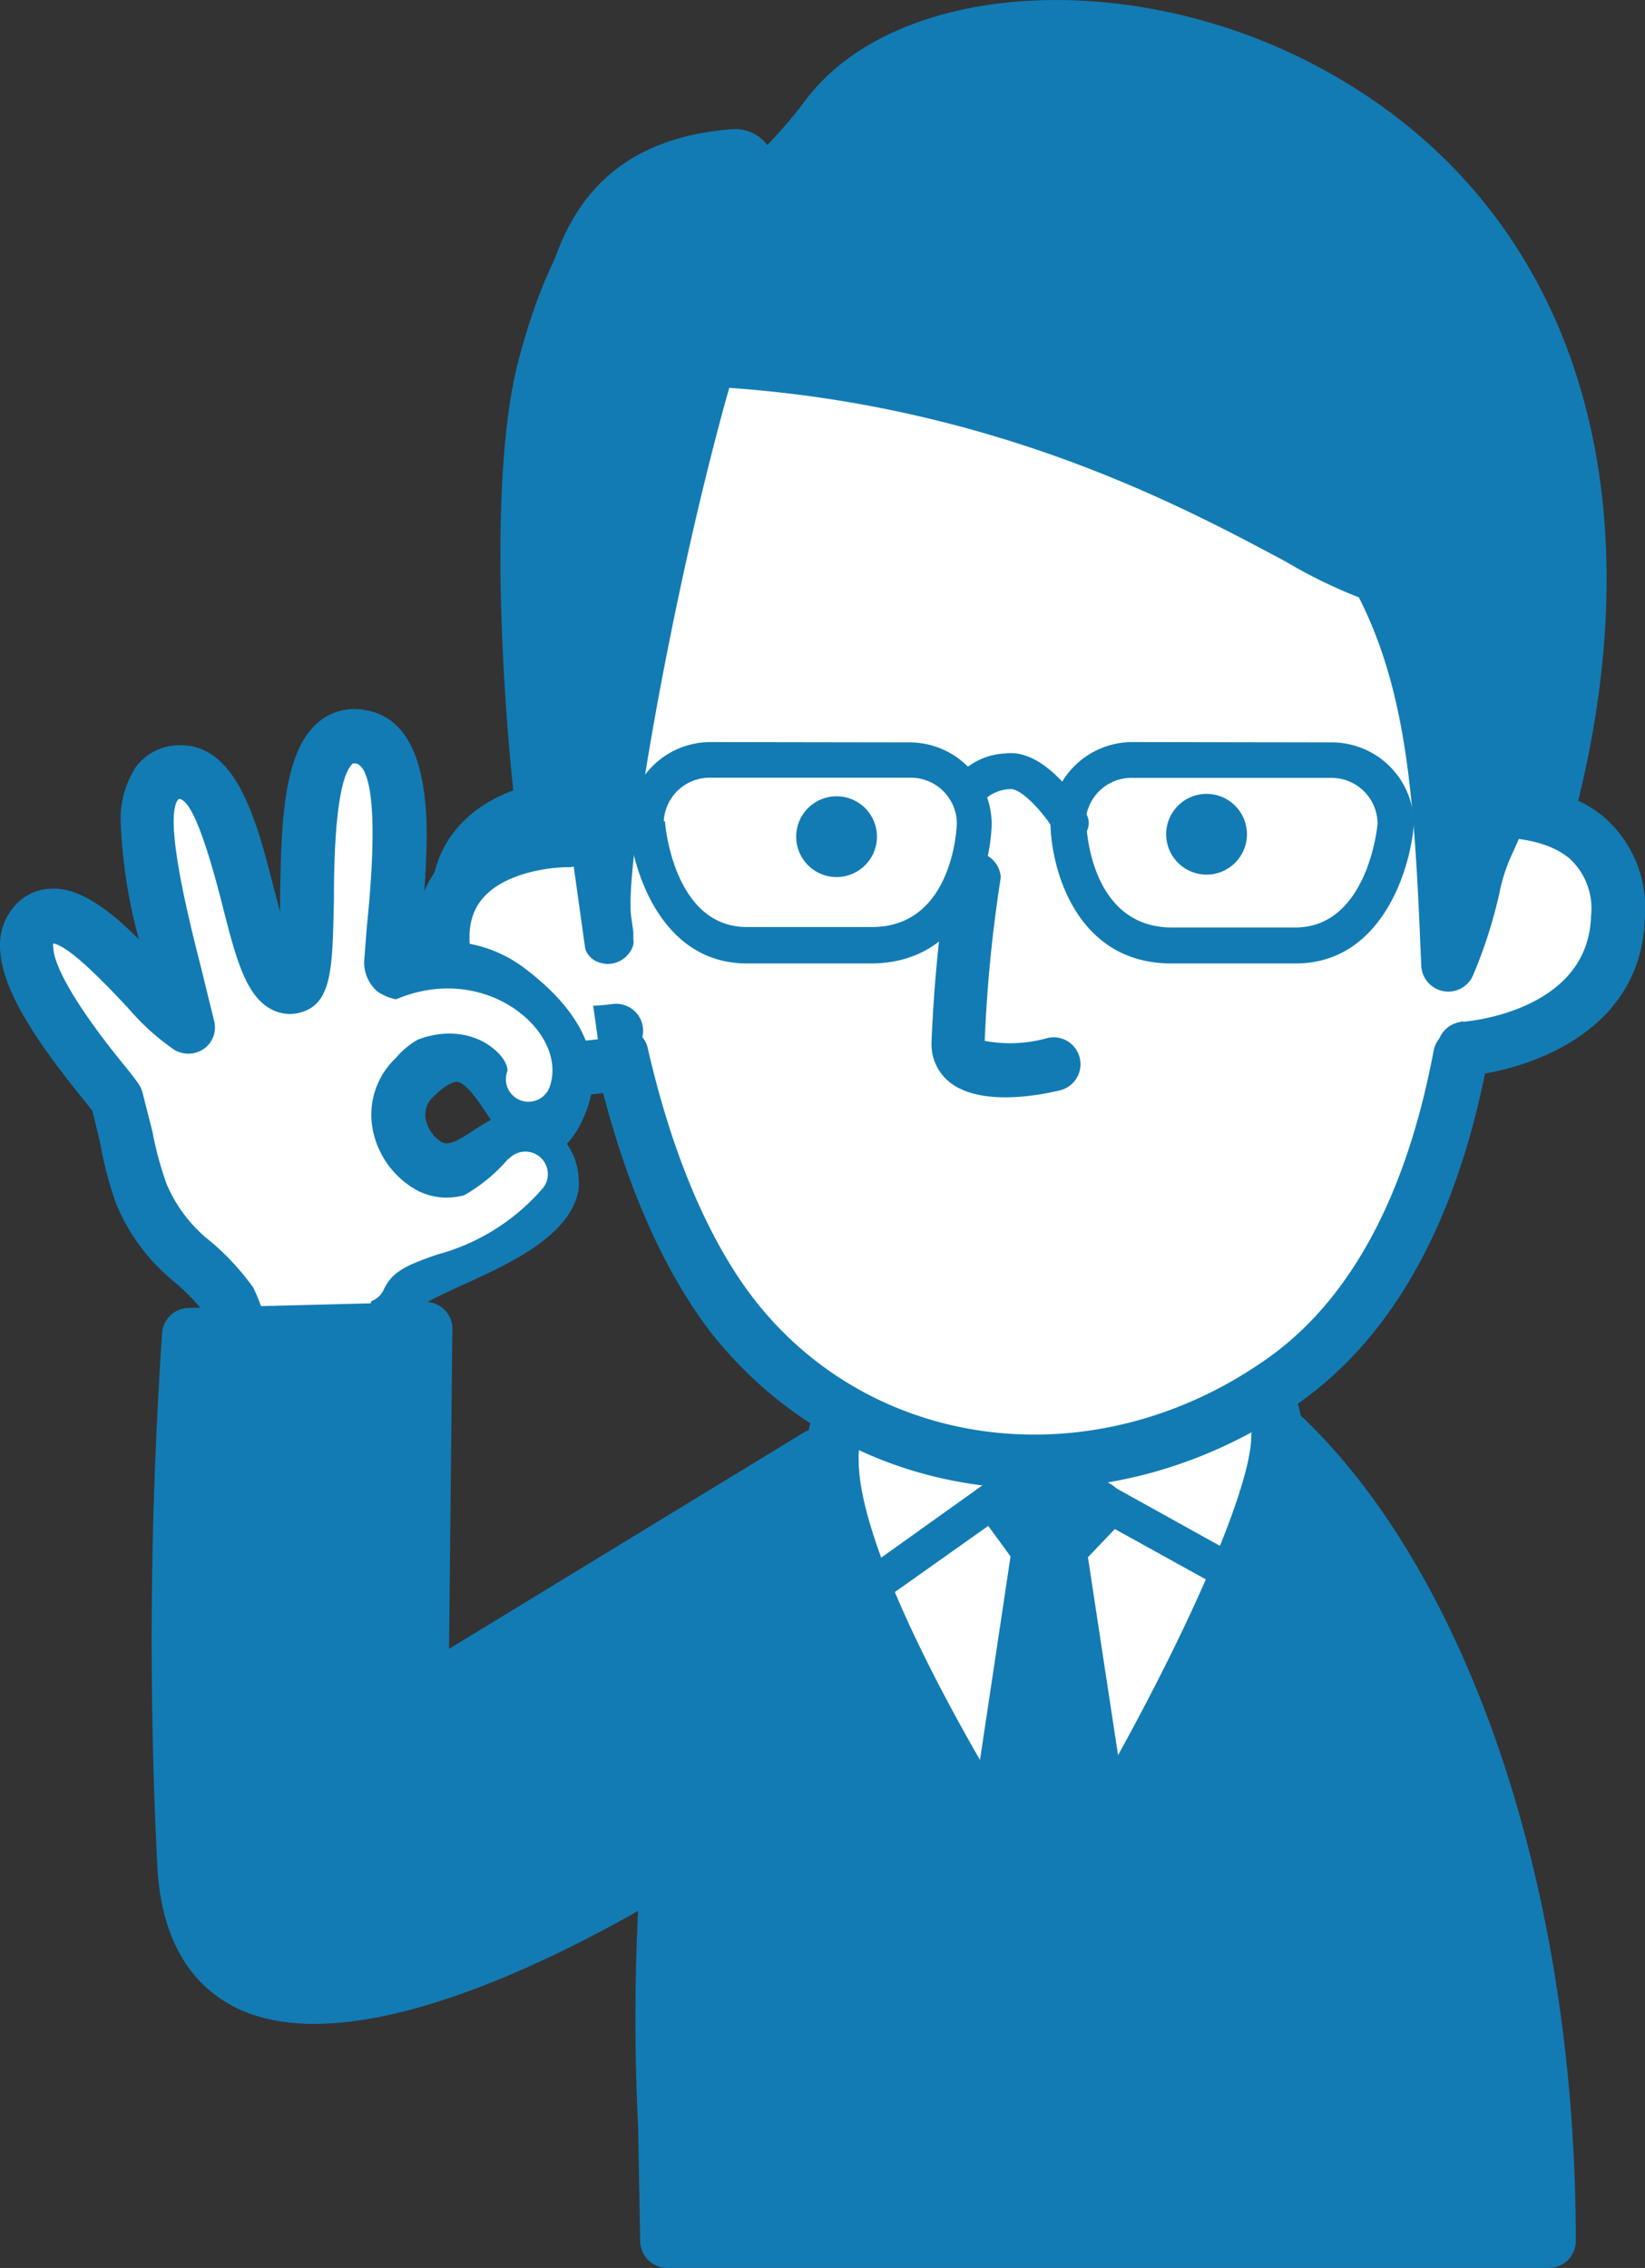
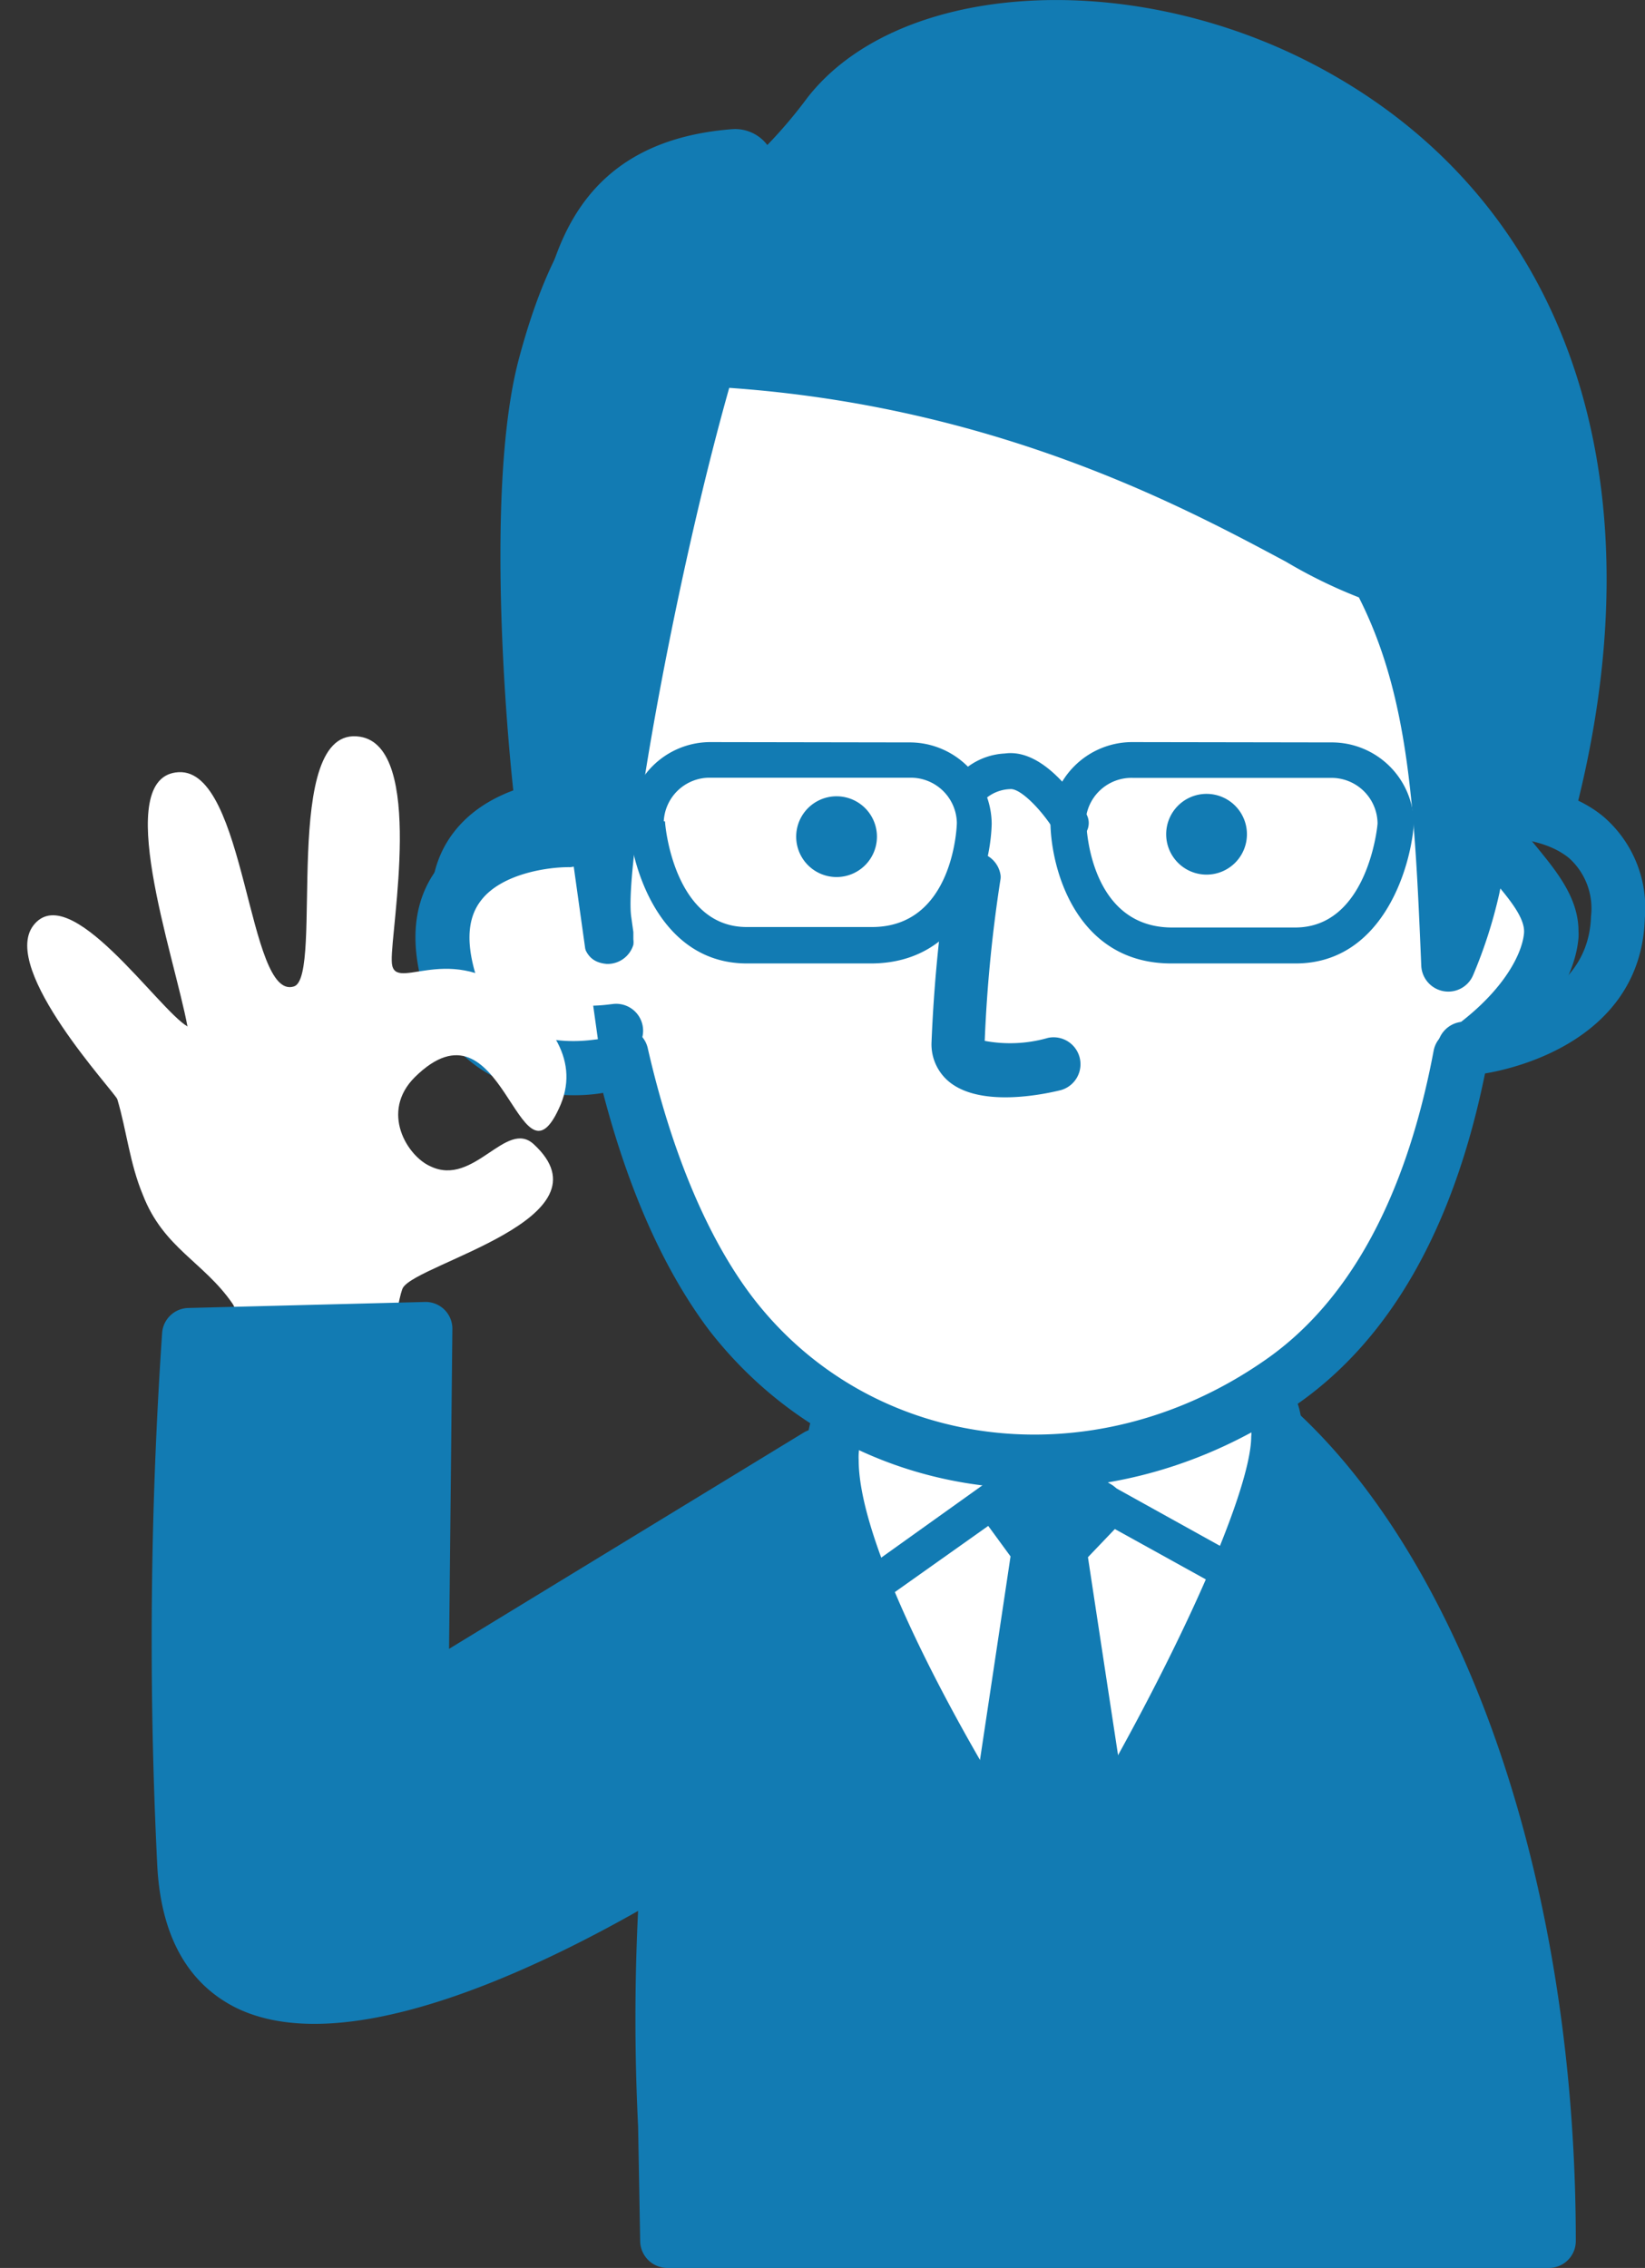
<svg xmlns="http://www.w3.org/2000/svg" width="103.89" height="143.24" viewBox="0 0 103.89 143.24">
  <rect x="0" y="0" width="103.89" height="143.24" fill="#333333" stroke="none" />
  <defs>
    <style>.cls-1,.cls-2{fill:#127bb3;}.cls-1,.cls-3{isolation:isolate;}.cls-3,.cls-4{fill:#fff;}</style>
  </defs>
  <title>車検_image02</title>
  <g id="レイヤー_2" data-name="レイヤー 2">
    <g id="コンテンツ">
      <path class="cls-1" d="M97.82,141.54H42.13c0-8-.75-17.25.25-26.26,2-18,13.07-30.82,24.6-30.82C84,84.46,97.82,110,97.82,141.54Z" />
      <path class="cls-2" d="M40.69,115.09a137.8,137.8,0,0,0-.39,19.22l.13,7.23a1.72,1.72,0,0,0,1.7,1.7H97.82a1.7,1.7,0,0,0,1.7-1.7c0-15.52-3.28-30.14-9.23-41.17C84.15,89,75.87,82.76,67,82.76,54,82.76,42.73,96.66,40.69,115.09Zm3,19.13c-.07-2.69-.14-5.42-.14-8.16a96.14,96.14,0,0,1,.51-10.59C45.89,99,56,86.16,67,86.16c7.59,0,14.8,5.62,20.31,15.83s8.56,23.52,8.79,37.85H43.8C43.76,137.84,43.7,134.22,43.7,134.22Z" />
      <path class="cls-3" d="M66.35,121.45s18.21-28.9,13.5-33c-3.89-3.38-24.8-1.79-26.5.67C48.68,95.87,66.35,121.45,66.35,121.45Z" />
      <path class="cls-2" d="M60.47,85.34c-7.2.9-8.16,2.29-8.52,2.81C46.87,95.5,61.89,118,65,122.42a1.71,1.71,0,0,0,2.84-.06C74.88,111.11,86,91.57,81,87.17,77.34,84,64.94,84.78,60.47,85.34Zm18.26,4.39a1.3,1.3,0,0,1,.29,1c0,3.49-4.89,14.73-12.73,27.56C60.5,109.5,54.23,97.71,54.23,92.22a3.78,3.78,0,0,1,.49-2.06C57,88.41,75.59,87,78.73,89.73Z" />
      <path class="cls-3" d="M92.75,37.08c.45,4.33.75,8.81.8,13.25,0,3.21,4.72,5.64,4.45,8.75-.21,2.34-2.25,5.25-5.71,7.6-1.67,8.85-5.16,16.41-11.55,20.75C69.62,95,54.5,93.75,46.23,83c-3.24-4.22-5.52-10-7-16.41-8.52-3.25-7.22-4.29-7.52-7.25s5.66-7.7,5.72-10.75a54.48,54.48,0,0,1,2.89-17.44C45.27,17.9,52.2,15.2,68,15.18,85.34,15.15,91.06,20.89,92.75,37.08Z" />
      <path class="cls-2" d="M68,13.48c-15.54,0-23.89,2.58-29.26,17.07a56.13,56.13,0,0,0-3,18c0,.9-1.38,2.68-2.47,4.12C31.69,54.77,30,56.94,30,59.09a2.75,2.75,0,0,0,0,.41l.05,1c.1,3.26,1.26,4.78,7.74,7.34,1.63,6.74,4,12.2,7,16.18C53.48,95.21,69.3,97.28,81.7,88.84c6.07-4.13,10.13-11.28,12.12-21.21,3.42-2.5,5.63-5.59,5.87-8.4a3,3,0,0,0,0-.42c0-2.08-1.36-3.74-2.57-5.23-.93-1.12-1.88-2.29-1.89-3.27,0-4.18-.32-8.69-.81-13.41h0C92.62,19.36,86,13.45,68,13.48ZM47.58,82c-2.85-3.71-5.15-9.16-6.66-15.75A1.69,1.69,0,0,0,39.87,65c-6.29-2.4-6.31-3.09-6.36-4.59l-.07-1.24c-.09-.95,1.44-3,2.56-4.43,1.61-2.11,3.13-4.1,3.17-6.12A52.69,52.69,0,0,1,42,31.73C46.62,19.14,52.84,16.9,68,16.88c16,0,21.4,4.74,23,20.38h0c.48,4.6.74,9,.79,13.08,0,2.18,1.42,3.89,2.65,5.4,1,1.18,1.88,2.3,1.81,3.19-.13,1.46-1.51,4-5,6.35a1.69,1.69,0,0,0-.71,1.09c-1.76,9.35-5.41,16-10.83,19.66C68.9,93.44,55.06,91.68,47.58,82Z" />
      <path class="cls-2" d="M59.89,55a95,95,0,0,0-1.06,10.85A3.06,3.06,0,0,0,60,68.37c2,1.56,5.87.76,7,.48a1.7,1.7,0,0,0-.81-3.3,8.68,8.68,0,0,1-4,.19,89.49,89.49,0,0,1,1-10.23,1,1,0,0,0,0-.24A1.7,1.7,0,0,0,59.89,55Z" />
-       <path class="cls-3" d="M91.68,51.45c2.34-.51,10.73-1,10.5,6.48s-9.27,8.31-9.73,8.31" />
      <path class="cls-2" d="M91.32,49.79a1.7,1.7,0,1,0,.73,3.32c1.18-.26,5-.61,7.06,1.1a4.28,4.28,0,0,1,1.37,3.67c-.19,6.07-8,6.65-8.06,6.65a1.72,1.72,0,0,0-1.65,1.73,1.68,1.68,0,0,0,1.66,1.68c1.83,0,11.2-1.64,11.45-9.95a7.6,7.6,0,0,0-2.6-6.4C98.28,49.09,93.45,49.32,91.32,49.79Z" />
      <path class="cls-3" d="M37,50.83c-2.4,0-9.54,1-7.8,8.29s9.34,6.06,9.8,6" />
      <path class="cls-2" d="M28.74,52.46c-1.47,1.84-1.87,4.22-1.19,7.06,1.82,7.64,9.15,7.8,11.81,7.22a1.7,1.7,0,0,0-.71-3.32c-.26,0-6.38,1.2-7.79-4.69-.43-1.8-.26-3.15.54-4.14,1.33-1.67,4.23-2.08,5.58-2.06a1.7,1.7,0,0,0,0-3.4C36.09,49.12,31.33,49.23,28.74,52.46Z" />
      <path class="cls-2" d="M55.38,52.71a2.55,2.55,0,1,1-5.09-.05,2.55,2.55,0,0,1,5.09.05Z" />
      <path class="cls-2" d="M78.75,52.71a2.55,2.55,0,1,1-2.52-2.57A2.55,2.55,0,0,1,78.75,52.71Z" />
      <path class="cls-1" d="M52.35,7.2c-5.7,7.3-4,2.51-6,2.67-10.14.78-10,9-11.17,12.91C65.85,20.78,83.35,36.1,87,36.27c3.67,6.66,4,14,4.45,24.63,1.79-4.32,1.43-5.58,2.54-7.82s.93-3.71,3.68-1.63C110.35,4.12,63-6.46,52.35,7.2Z" />
      <path class="cls-2" d="M51,6.16h0a30,30,0,0,1-2.54,3,2.55,2.55,0,0,0-2.24-1C36.4,8.93,34.91,16.05,34,20.3l-.47,2a1.83,1.83,0,0,0,.34,1.54,1.71,1.71,0,0,0,1.4.64c22.87-1.49,38.46,7,45.95,11a31.32,31.32,0,0,0,4.6,2.25C89,44,89.35,51.15,89.76,61a1.71,1.71,0,0,0,1.4,1.6,1.7,1.7,0,0,0,1.87-1,30.08,30.08,0,0,0,1.66-5.17,10.8,10.8,0,0,1,.83-2.54l.54-1.21.09-.18a5.75,5.75,0,0,1,.5.36,1.72,1.72,0,0,0,1.58.25,1.67,1.67,0,0,0,1.09-1.17C105.19,30,98.85,12,82.36,3.76,70.66-2.07,56.59-1,51,6.16Zm29.85.64c5.81,2.89,17.3,11,17.3,29.44A55.61,55.61,0,0,1,96.52,49a2.68,2.68,0,0,0-1.43-.12c-1.27.34-1.75,1.48-2.16,2.47l-.26.58c-.5-6.29-1.46-11.53-4.17-16.44a1.86,1.86,0,0,0-1.4-.88,25.11,25.11,0,0,1-4.24-2.06C75.34,28.44,59.93,20.14,37.34,21h0c.86-4.08,1.86-8.66,8.75-9.37a2.52,2.52,0,0,0,2,1.34c1.42.08,2.73-1,5.62-4.72C58.25,2.4,70.69,1.74,80.85,6.8Z" />
      <path class="cls-1" d="M34.27,51c3-3.5,4.67,12.38,4,7-.61-4.71,4.43-30.3,8.43-40.8.76-2-7.25-12.75-12.25,5.75C32.26,31.08,33.86,48.53,34.27,51Z" />
      <path class="cls-2" d="M40.68,10.8c-3.33.77-6,4.73-7.89,11.79-2.38,8.78-.49,26.93-.2,28.72a1.7,1.7,0,0,0,1.21,1.32A1.66,1.66,0,0,0,35,52.55a27.86,27.86,0,0,1,1.75,6.81.49.49,0,0,0,0-.12c.18.91.52,1.55,1.57,1.64A1.7,1.7,0,0,0,40,59.67a1.3,1.3,0,0,0,0-.34c0-.13,0-.35,0-.55,0,0,0,.06,0,.09l-.14-1c-.52-4,4.21-29.17,8.33-40,.57-1.5-.5-3.51-1.6-4.77A6.13,6.13,0,0,0,40.68,10.8ZM35,35.09a49.17,49.17,0,0,1,1-11.61c1.64-6.07,3.86-9.59,5.93-9.4,1.57.14,2.89,2.16,3,2.84-2.8,7.47-6.31,22.94-7.78,33a3.35,3.35,0,0,0-.88-.75,2.72,2.72,0,0,0-.61-.16C35.43,46.09,35,40.58,35,35.09Z" />
      <path class="cls-2" d="M65,91.7,54.28,99.36a1.13,1.13,0,1,0,1.31,1.85L65.76,94l11.71,6.48a1.13,1.13,0,1,0,1.1-2L66.23,91.63A1.09,1.09,0,0,0,65,91.7Z" />
      <polygon class="cls-1" points="63.52 95.03 66.02 93.2 69.35 95.2 66.85 97.78 70.43 121.28 62.1 121.12 65.6 97.87 63.52 95.03" />
      <path class="cls-2" d="M65,91.83l-2.5,1.83a1.69,1.69,0,0,0-.67,1.12,1.06,1.06,0,0,0,0,.25,1.65,1.65,0,0,0,.33,1l1.66,2.27c-.19,1.31-3.39,22.56-3.39,22.56a2,2,0,0,0,0,.25,1.67,1.67,0,0,0,.4,1.09,1.7,1.7,0,0,0,1.27.61l8.33.17a1.72,1.72,0,0,0,1.31-.58,1.7,1.7,0,0,0,.42-1.13,1.06,1.06,0,0,0,0-.25s-3.22-21.12-3.45-22.67l1.91-2a1.69,1.69,0,0,0,.48-1.18A1.62,1.62,0,0,0,71,95a1.72,1.72,0,0,0-.81-1.24l-3.34-2A1.7,1.7,0,0,0,65,91.83Zm1.1,3.41.53.32-.36.37-.38-.53Zm.13,9.81c.92,6.07,1.86,12.24,2.21,14.49l-4.38-.08C64.4,117.28,65.33,111.08,66.24,105.05Z" />
      <path class="cls-2" d="M63.46,47.59a4.27,4.27,0,0,0-3.26,1.78,1.1,1.1,0,0,0,.38,1.49,1.16,1.16,0,0,0,1.55-.31,2.49,2.49,0,0,1,1.65-.71c.65-.09,2.06,1.36,2.87,2.72A1.13,1.13,0,0,0,68.6,51.4C68.18,50.7,66,47.24,63.46,47.59Z" />
      <path class="cls-2" d="M44.92,46.87A5.17,5.17,0,0,0,39.7,52c.25,3.12,2.14,8.85,7.47,8.85H55c5.89,0,7.56-5.78,7.63-8.83a5.18,5.18,0,0,0-5.23-5.13Zm-3,5a2.9,2.9,0,0,1,3-2.75H57.43a2.91,2.91,0,0,1,3,2.85c0,.24-.23,6.58-5.36,6.58H47.17C42.59,58.56,42,52.16,42,51.88Z" />
      <path class="cls-2" d="M71.56,46.87A5.17,5.17,0,0,0,66.34,52c.06,3.08,1.74,8.85,7.63,8.85h7.86c5.33,0,7.21-5.73,7.46-8.76a5.18,5.18,0,0,0-5.22-5.2Zm-3,5.08a2.9,2.9,0,0,1,3-2.82H84.07A2.91,2.91,0,0,1,87,52c0,.18-.63,6.58-5.2,6.58H74C68.83,58.56,68.61,52.22,68.61,52Z" />
      <path class="cls-3" d="M36,53.06c-2.4,0-9.54,1-7.8,8.29s9.34,6.06,9.8,6" />
      <path class="cls-2" d="M27.75,54.69c-1.47,1.84-1.87,4.21-1.19,7.06,1.82,7.63,9.14,7.8,11.81,7.22a1.7,1.7,0,0,0,1.29-2,1.72,1.72,0,0,0-2-1.32c-.26,0-6.37,1.21-7.78-4.69-.43-1.79-.26-3.15.54-4.14,1.32-1.66,4.23-2.07,5.58-2.05a1.71,1.71,0,0,0,0-3.41C35.1,51.34,30.33,51.45,27.75,54.69Z" />
      <path class="cls-3" d="M7.41,69.43C7.28,69,0,61.24,2.1,58.46c2.28-3,7.86,5.26,9.74,6.37C11,60.31,7,49,11.28,48.77s4.35,14.5,7.29,13.53c1.92-.63-.94-16.59,4.17-15.77,4.09.65,1.94,12.14,2,14.13,0,2.24,3.36-1.25,7.55,2,2.43,1.86,4.44,4.35,3,7.37-2.55,5.51-3.52-7.49-9.09-2-2.21,2.2-.48,5,1,5.64,2.73,1.3,4.76-3,6.5-1.41,5.1,4.68-7.31,7.51-8.25,9.07-.3.49-1.19,5.73-.19,5.7l-9.58.3s-.43-4.19-1-5c-1.81-2.63-4.36-3.5-5.66-6.87C8.19,73.47,8,71.41,7.41,69.43Z" />
-       <path class="cls-2" d="M20.1,45.62c-2.26,1.9-2.34,6.56-2.41,11.07,0,.29,0,.61,0,.92-.13-.48-.25-1-.36-1.37-1.11-4.38-2.38-9.34-6.11-9.17a3.42,3.42,0,0,0-2.66,1.4,6.06,6.06,0,0,0-.93,3.64,33,33,0,0,0,1.14,7.22C7,57.54,5,56,3.18,56.13A3.17,3.17,0,0,0,.76,57.42,3.67,3.67,0,0,0,0,59.73c0,2.78,2.52,6.33,5.38,9.85l.45.57.49,2a23.88,23.88,0,0,0,1,3.84A12.44,12.44,0,0,0,11.06,81a14.2,14.2,0,0,1,2.15,2.3,24.32,24.32,0,0,1,.73,4.26A1.7,1.7,0,0,0,15.68,89l9.58-.3A1.7,1.7,0,0,0,26.91,87v0a1.65,1.65,0,0,0-.45-1.07c0-.09,0-.15,0-.27a17.44,17.44,0,0,1,.44-3.36c.42-.27,1.41-.72,2.18-1.08,3.12-1.41,7-3.18,7.47-6.14a3.48,3.48,0,0,0,0-.57,4.16,4.16,0,0,0-.75-2.27,5.33,5.33,0,0,0,1-1.53A6.34,6.34,0,0,0,37.44,68c0-2-1-4.3-4.17-6.74a8.33,8.33,0,0,0-6.79-1.64c0-.4.07-.78.07-.78a58.71,58.71,0,0,0,.4-6c0-3.86-.76-7.52-3.95-8A3.49,3.49,0,0,0,20.1,45.62Zm-1,18.29C21,63.3,21,61,21.09,56.75c0-2.67.12-7.62,1.2-8.53,0,0,.05,0,.18,0,.52.08,1.63,1.25.7,10.28L23,60.68a2.44,2.44,0,0,0,.83,1.94,3.31,3.31,0,0,0,2.83.42,5.18,5.18,0,0,1,4.56.92c2.3,1.77,2.84,3.13,2.84,4.08a2.37,2.37,0,0,1-.18.89l-.21-.31c-.95-1.45-2.25-3.44-4.44-3.67A5.29,5.29,0,0,0,25,66.82a4.93,4.93,0,0,0-1.48,4.41,5.61,5.61,0,0,0,2.91,4c2.28,1.08,4.23-.23,5.4-1a7.87,7.87,0,0,1,.84-.51,1.63,1.63,0,0,1,.51.79v0c-.19,1.16-3.92,2.86-5.52,3.59-2.14,1-3.19,1.48-3.71,2.35a15,15,0,0,0-.88,4.94l-5.93.18A12,12,0,0,0,16,81.33a16.07,16.07,0,0,0-2.66-2.89,9.16,9.16,0,0,1-2.81-3.64,21,21,0,0,1-.9-3.32L9,69c-.12-.42-.29-.63-1-1.53-4.1-5-4.63-7-4.63-7.62a.42.42,0,0,1,0-.26c1.05.15,3.63,2.91,4.76,4.12A15,15,0,0,0,11,66.3a1.73,1.73,0,0,0,1.88-.06,1.65,1.65,0,0,0,.65-1.73L12.67,61c-.6-2.35-2.44-9.51-1.38-10.54.71,0,1.6,2.2,2.73,6.61.85,3.36,1.47,5.78,3.07,6.65A2.48,2.48,0,0,0,19.1,63.91Zm8.78,8.22a2.26,2.26,0,0,1-1-1.48,1.54,1.54,0,0,1,.53-1.42c.72-.7,1.23-.93,1.47-.9.58.06,1.44,1.37,1.95,2.15l.17.25c-.4.22-.77.45-1.06.64C28.79,72.13,28.34,72.35,27.88,72.13ZM25.2,85.33h0Zm-.76,3.2a2.09,2.09,0,0,0,.73.2A1.85,1.85,0,0,1,24.44,88.53ZM9,69H9S9,69,9,69Z" />
      <path class="cls-4" d="M23.21,64.11a1.41,1.41,0,0,0-.37,2,1.42,1.42,0,0,0,2,.37c2.61-1.78,5-1.32,6.26-.3.81.62,1,1.28.94,1.48a1.42,1.42,0,1,0,2.67,1c.55-1.54-.18-3.38-1.87-4.69C30.8,62.35,27.08,61.47,23.21,64.11Z" />
      <path class="cls-4" d="M32.11,73.18a10.6,10.6,0,0,1-5.4,3.37c-1.91.67-3.9,1.37-5,3.61a1.42,1.42,0,1,0,2.55,1.24c.55-1.14,1.53-1.53,3.37-2.17A13.34,13.34,0,0,0,34.32,75a1.42,1.42,0,0,0-2.21-1.78Z" />
      <path class="cls-1" d="M11.63,117.69c1,20,33.5-2,33.5-2l6.5-23.75-25,15.25.24-23.26-14.94.38A283.4,283.4,0,0,0,11.63,117.69Z" />
      <path class="cls-2" d="M26.83,82.23l-14.94.38a1.7,1.7,0,0,0-1.65,1.56,286.53,286.53,0,0,0-.31,33.61h0c.22,4.43,1.88,7.45,4.92,9,9.5,4.75,29-8.15,31.23-9.64a1.72,1.72,0,0,0,.69-1l6.5-23.75a1.7,1.7,0,0,0-2.53-1.9L28.36,104.14c.05-4.62.21-20.21.21-20.21a1.69,1.69,0,0,0-1.74-1.7Zm-1.68,3.44c0,3-.22,21.52-.22,21.52a1.71,1.71,0,0,0,2.59,1.46l21.34-13c-1.5,5.45-4.93,18-5.2,19-5.88,3.88-20.91,12.27-27.29,9.08-1.89-.94-2.88-2.93-3-6.09h0c-.25-5-.34-9.72-.34-14,0-8.38.35-14.86.53-17.67Z" />
    </g>
  </g>
</svg>